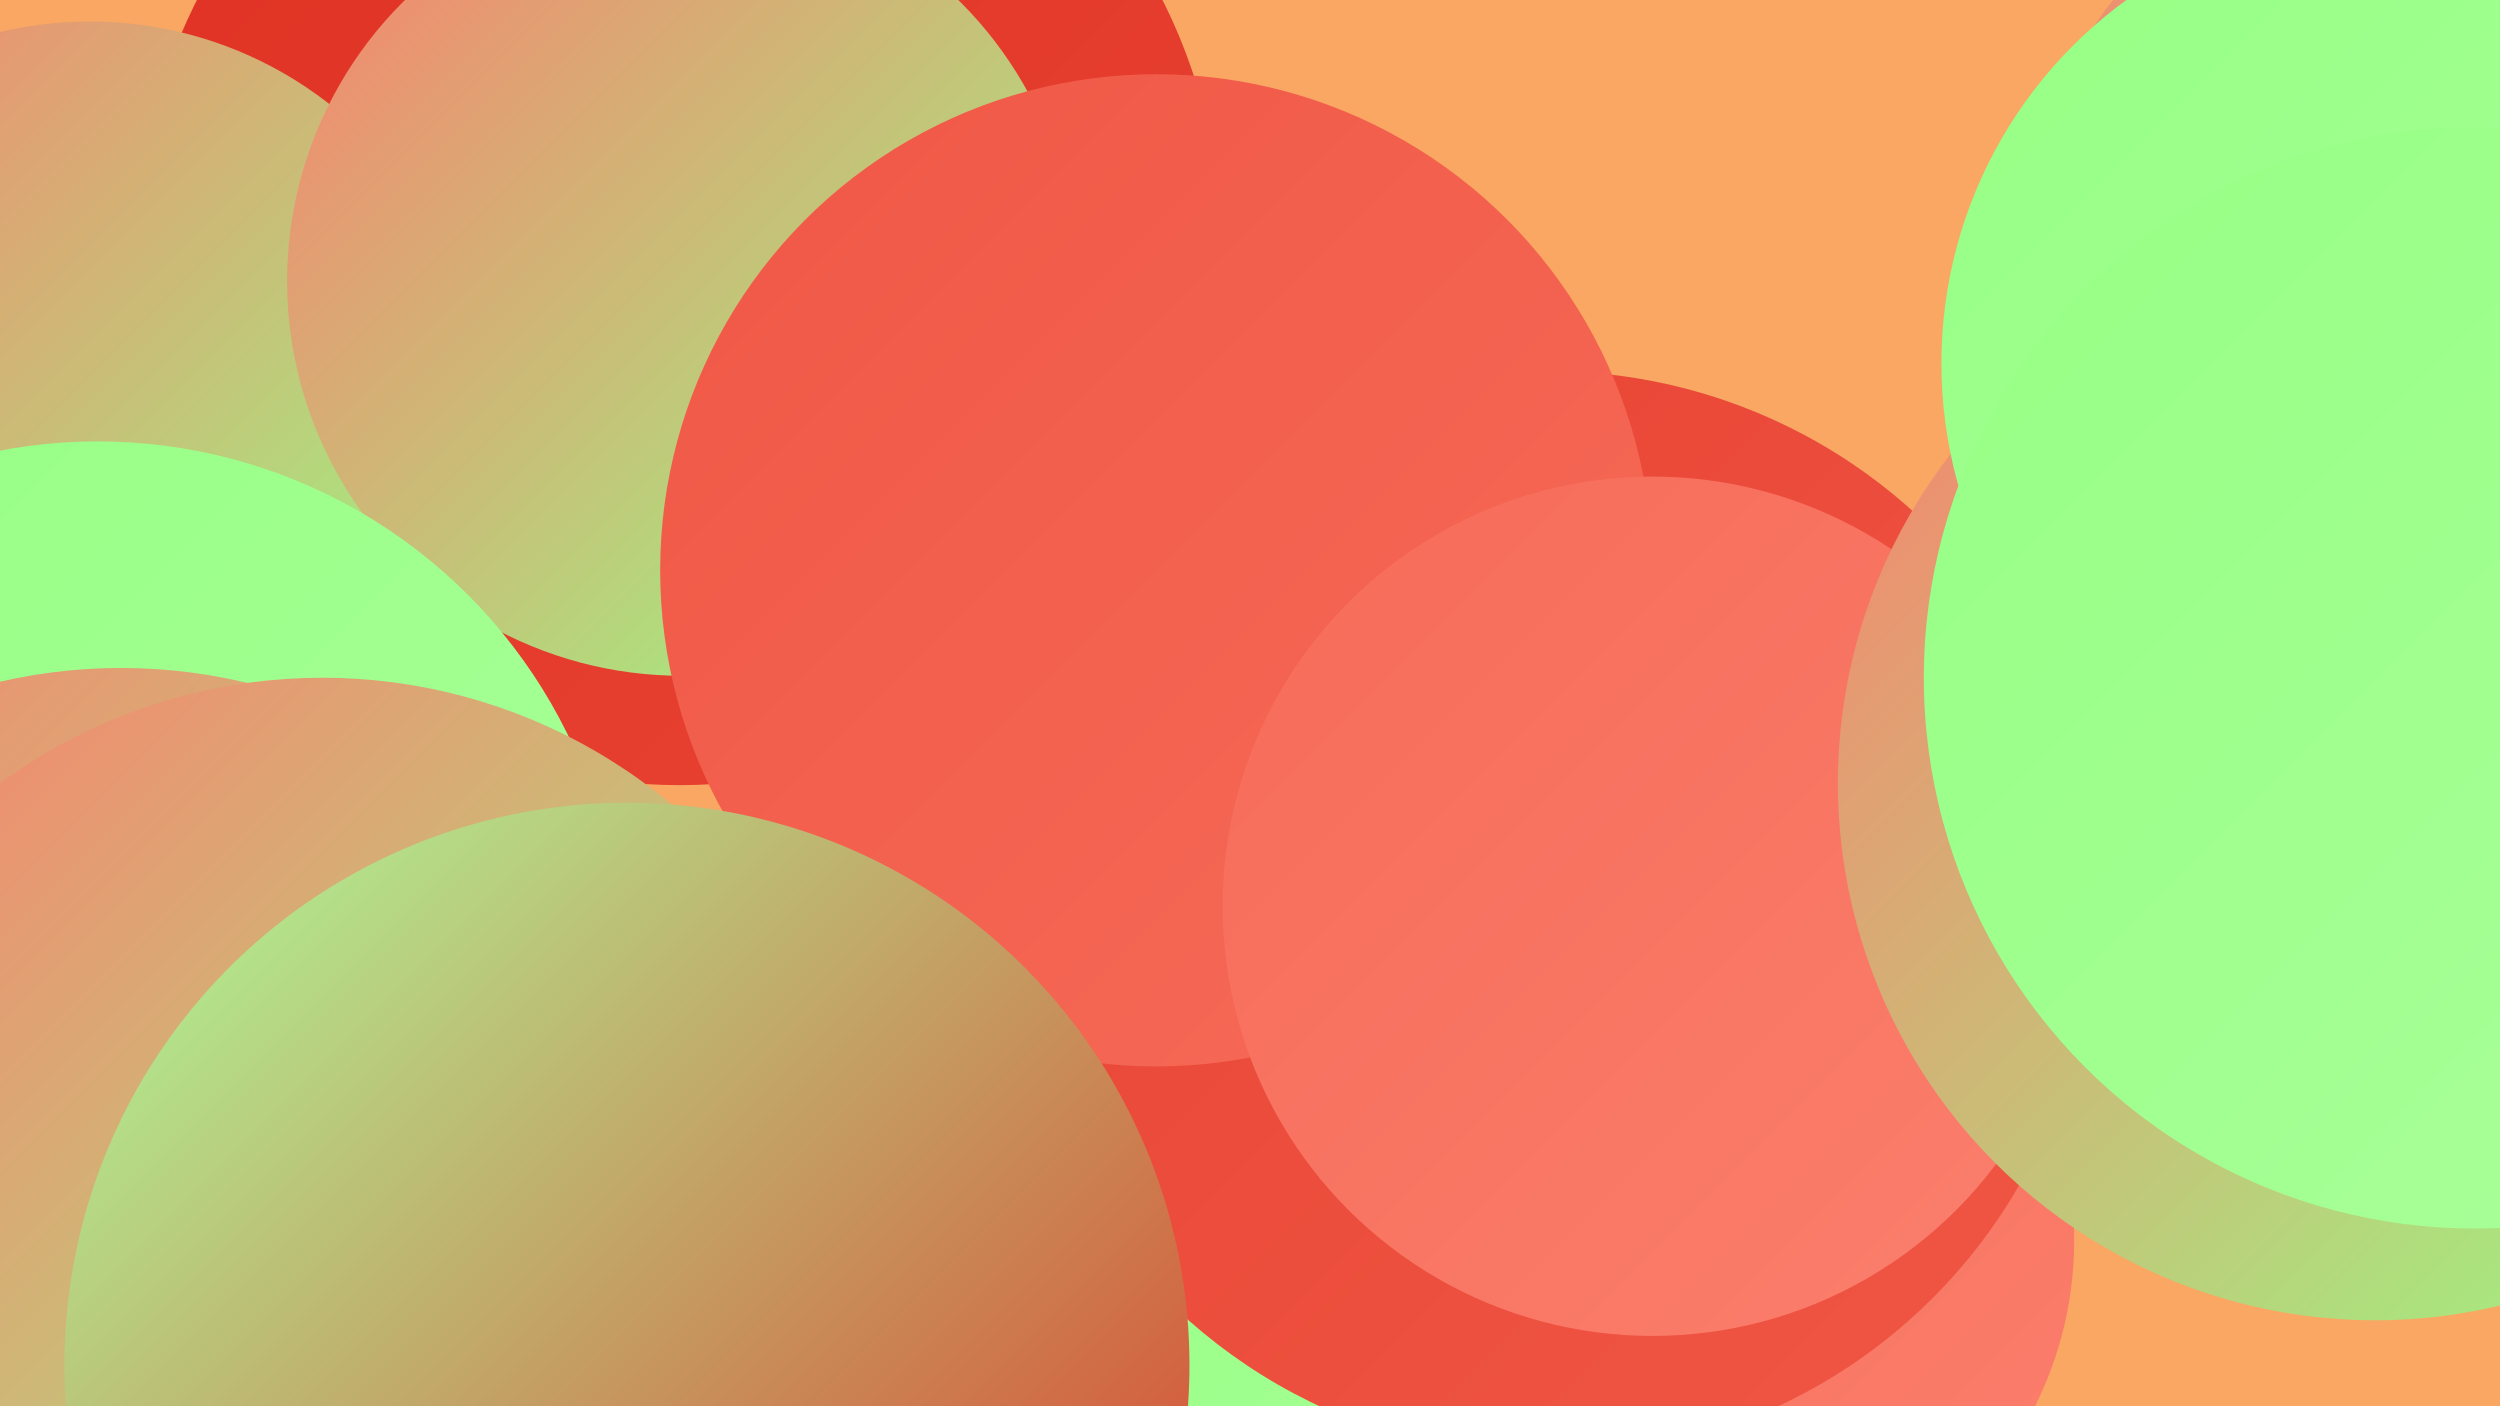
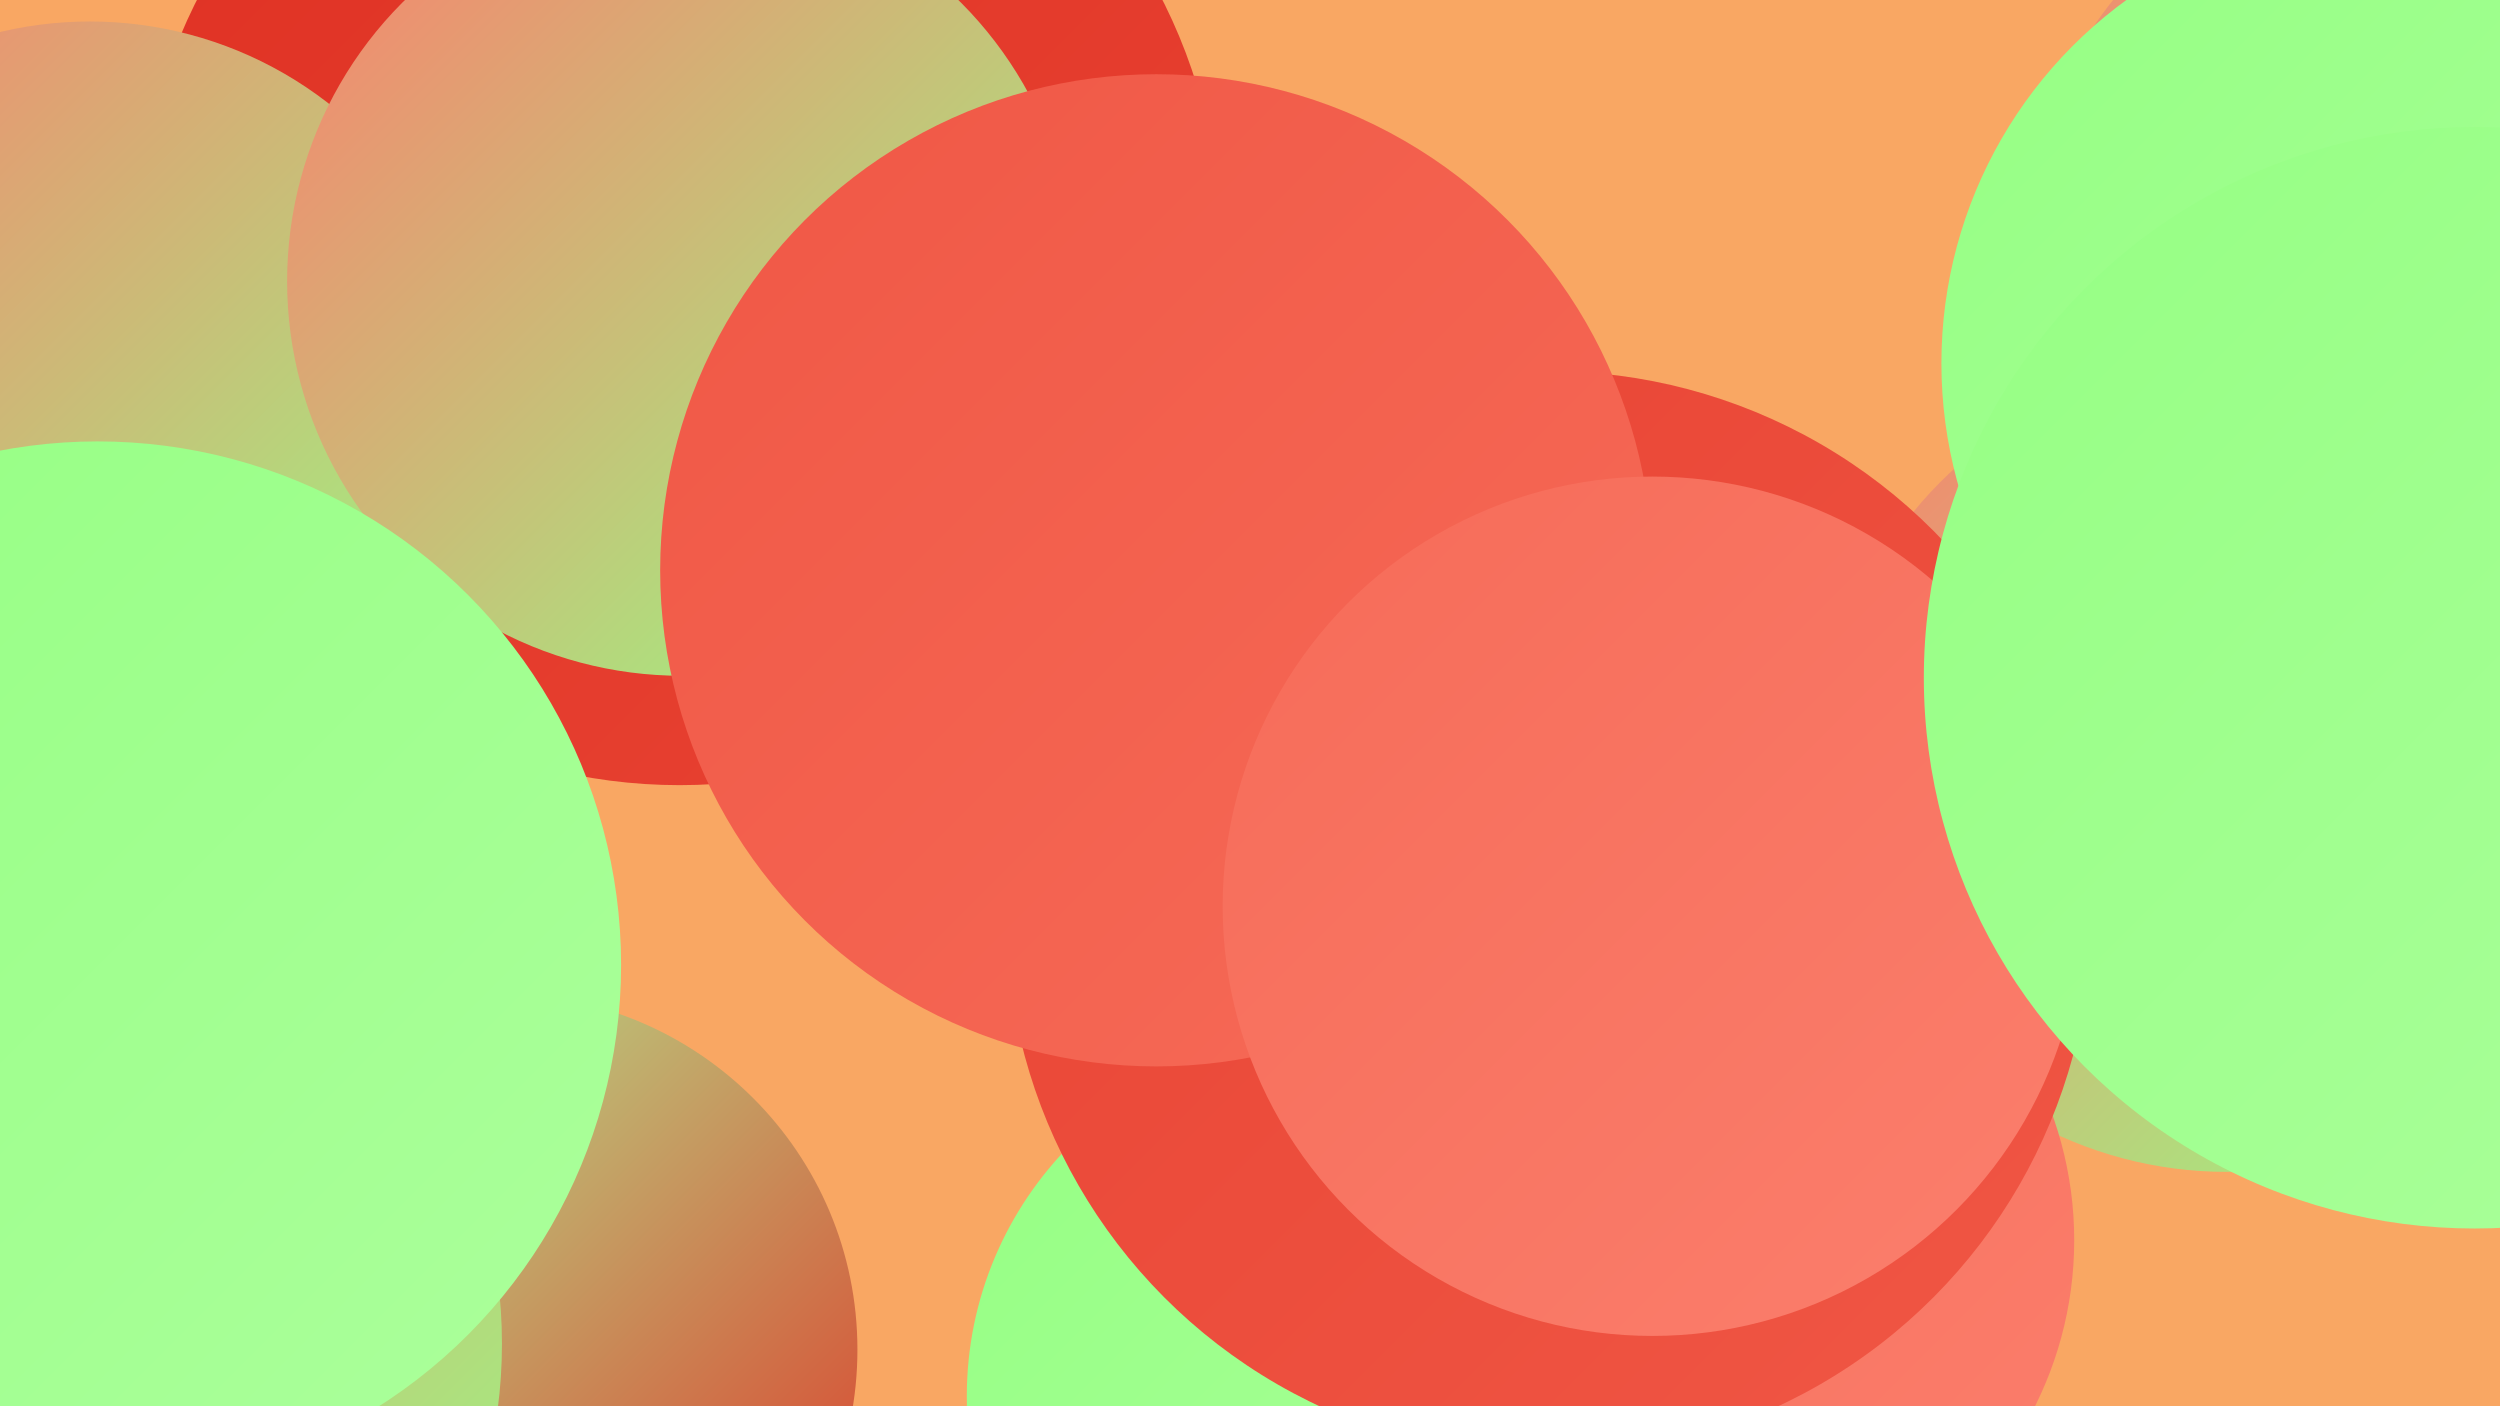
<svg xmlns="http://www.w3.org/2000/svg" width="1280" height="720">
  <defs>
    <linearGradient id="grad0" x1="0%" y1="0%" x2="100%" y2="100%">
      <stop offset="0%" style="stop-color:#df3123;stop-opacity:1" />
      <stop offset="100%" style="stop-color:#e84333;stop-opacity:1" />
    </linearGradient>
    <linearGradient id="grad1" x1="0%" y1="0%" x2="100%" y2="100%">
      <stop offset="0%" style="stop-color:#e84333;stop-opacity:1" />
      <stop offset="100%" style="stop-color:#f05745;stop-opacity:1" />
    </linearGradient>
    <linearGradient id="grad2" x1="0%" y1="0%" x2="100%" y2="100%">
      <stop offset="0%" style="stop-color:#f05745;stop-opacity:1" />
      <stop offset="100%" style="stop-color:#f66b58;stop-opacity:1" />
    </linearGradient>
    <linearGradient id="grad3" x1="0%" y1="0%" x2="100%" y2="100%">
      <stop offset="0%" style="stop-color:#f66b58;stop-opacity:1" />
      <stop offset="100%" style="stop-color:#fb7f6d;stop-opacity:1" />
    </linearGradient>
    <linearGradient id="grad4" x1="0%" y1="0%" x2="100%" y2="100%">
      <stop offset="0%" style="stop-color:#fb7f6d;stop-opacity:1" />
      <stop offset="100%" style="stop-color:#95ff83;stop-opacity:1" />
    </linearGradient>
    <linearGradient id="grad5" x1="0%" y1="0%" x2="100%" y2="100%">
      <stop offset="0%" style="stop-color:#95ff83;stop-opacity:1" />
      <stop offset="100%" style="stop-color:#acff9c;stop-opacity:1" />
    </linearGradient>
    <linearGradient id="grad6" x1="0%" y1="0%" x2="100%" y2="100%">
      <stop offset="0%" style="stop-color:#acff9c;stop-opacity:1" />
      <stop offset="100%" style="stop-color:#df3123;stop-opacity:1" />
    </linearGradient>
  </defs>
  <rect width="1280" height="720" fill="#f9a763" />
  <circle cx="257" cy="691" r="182" fill="url(#grad6)" />
  <circle cx="348" cy="125" r="277" fill="url(#grad0)" />
-   <circle cx="389" cy="674" r="223" fill="url(#grad0)" />
  <circle cx="678" cy="715" r="183" fill="url(#grad5)" />
  <circle cx="1140" cy="393" r="207" fill="url(#grad4)" />
  <circle cx="46" cy="210" r="199" fill="url(#grad4)" />
  <circle cx="872" cy="635" r="190" fill="url(#grad3)" />
  <circle cx="1254" cy="137" r="220" fill="url(#grad4)" />
  <circle cx="0" cy="688" r="257" fill="url(#grad4)" />
  <circle cx="349" cy="144" r="202" fill="url(#grad4)" />
  <circle cx="50" cy="494" r="268" fill="url(#grad5)" />
  <circle cx="793" cy="468" r="278" fill="url(#grad1)" />
  <circle cx="592" cy="292" r="254" fill="url(#grad2)" />
-   <circle cx="62" cy="619" r="277" fill="url(#grad4)" />
-   <circle cx="165" cy="626" r="279" fill="url(#grad4)" />
-   <circle cx="321" cy="699" r="288" fill="url(#grad6)" />
  <circle cx="846" cy="464" r="220" fill="url(#grad3)" />
-   <circle cx="1216" cy="401" r="275" fill="url(#grad4)" />
  <circle cx="1224" cy="186" r="230" fill="url(#grad5)" />
  <circle cx="1267" cy="347" r="282" fill="url(#grad5)" />
</svg>